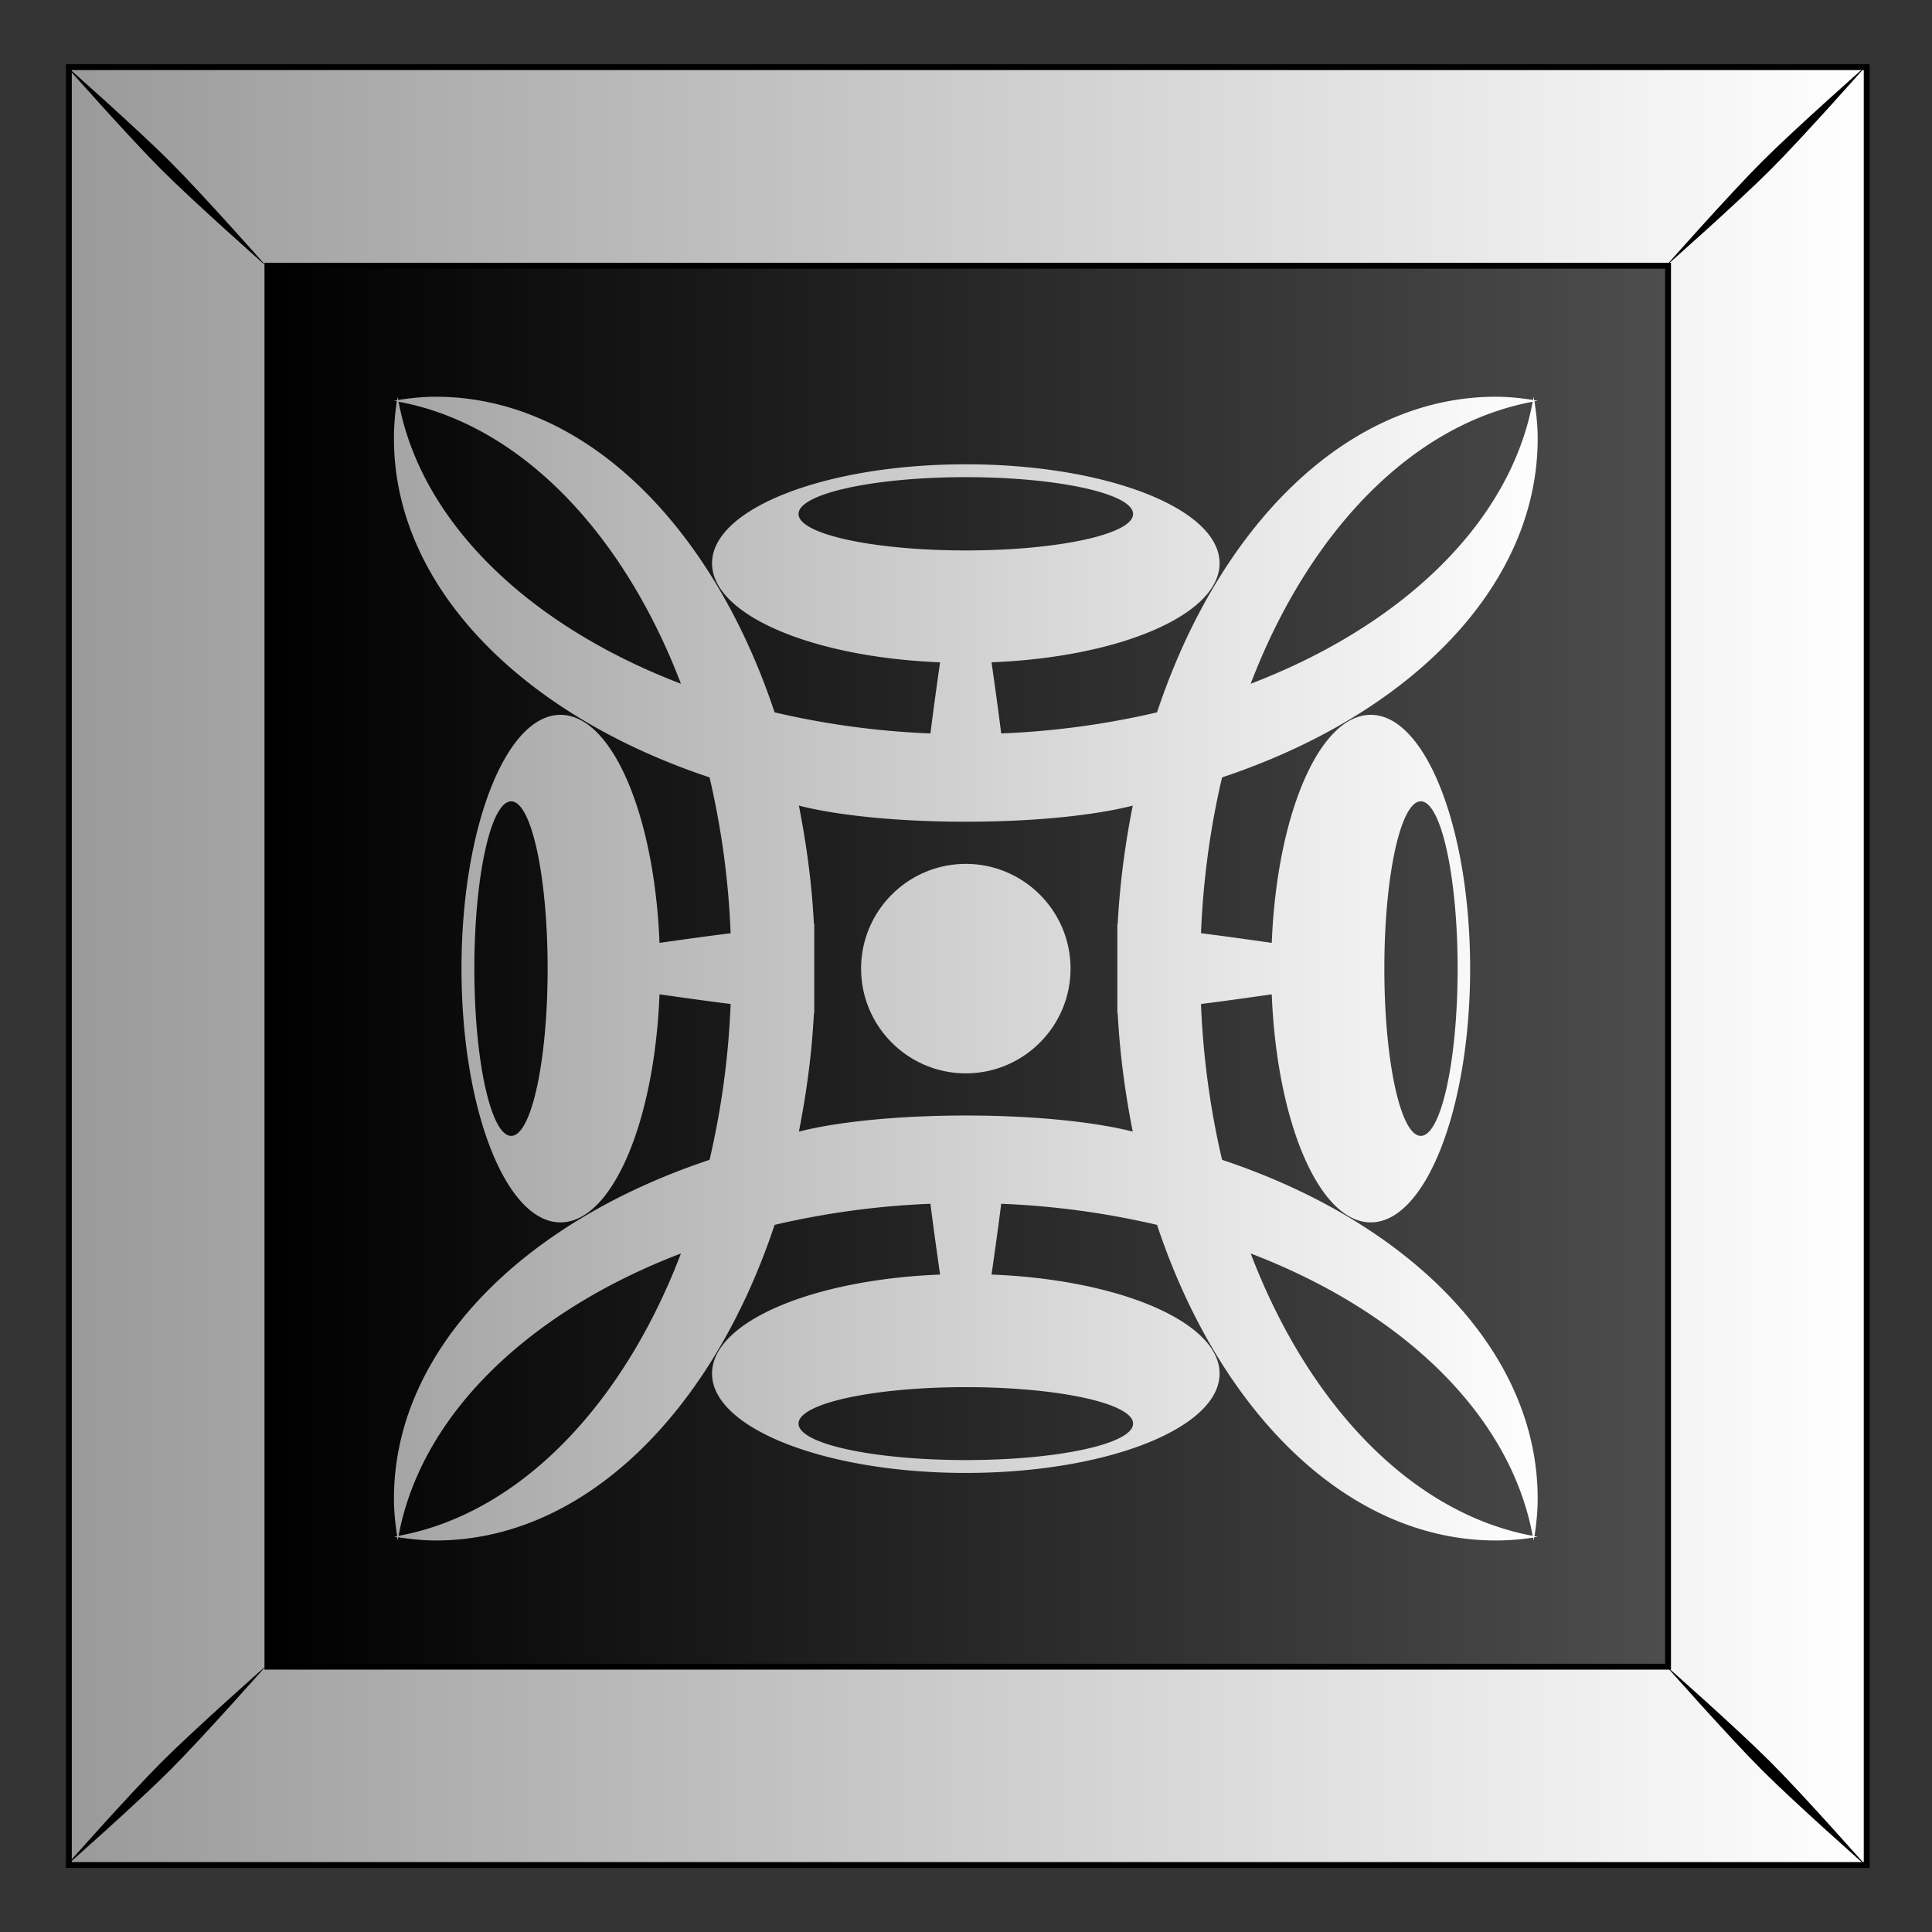
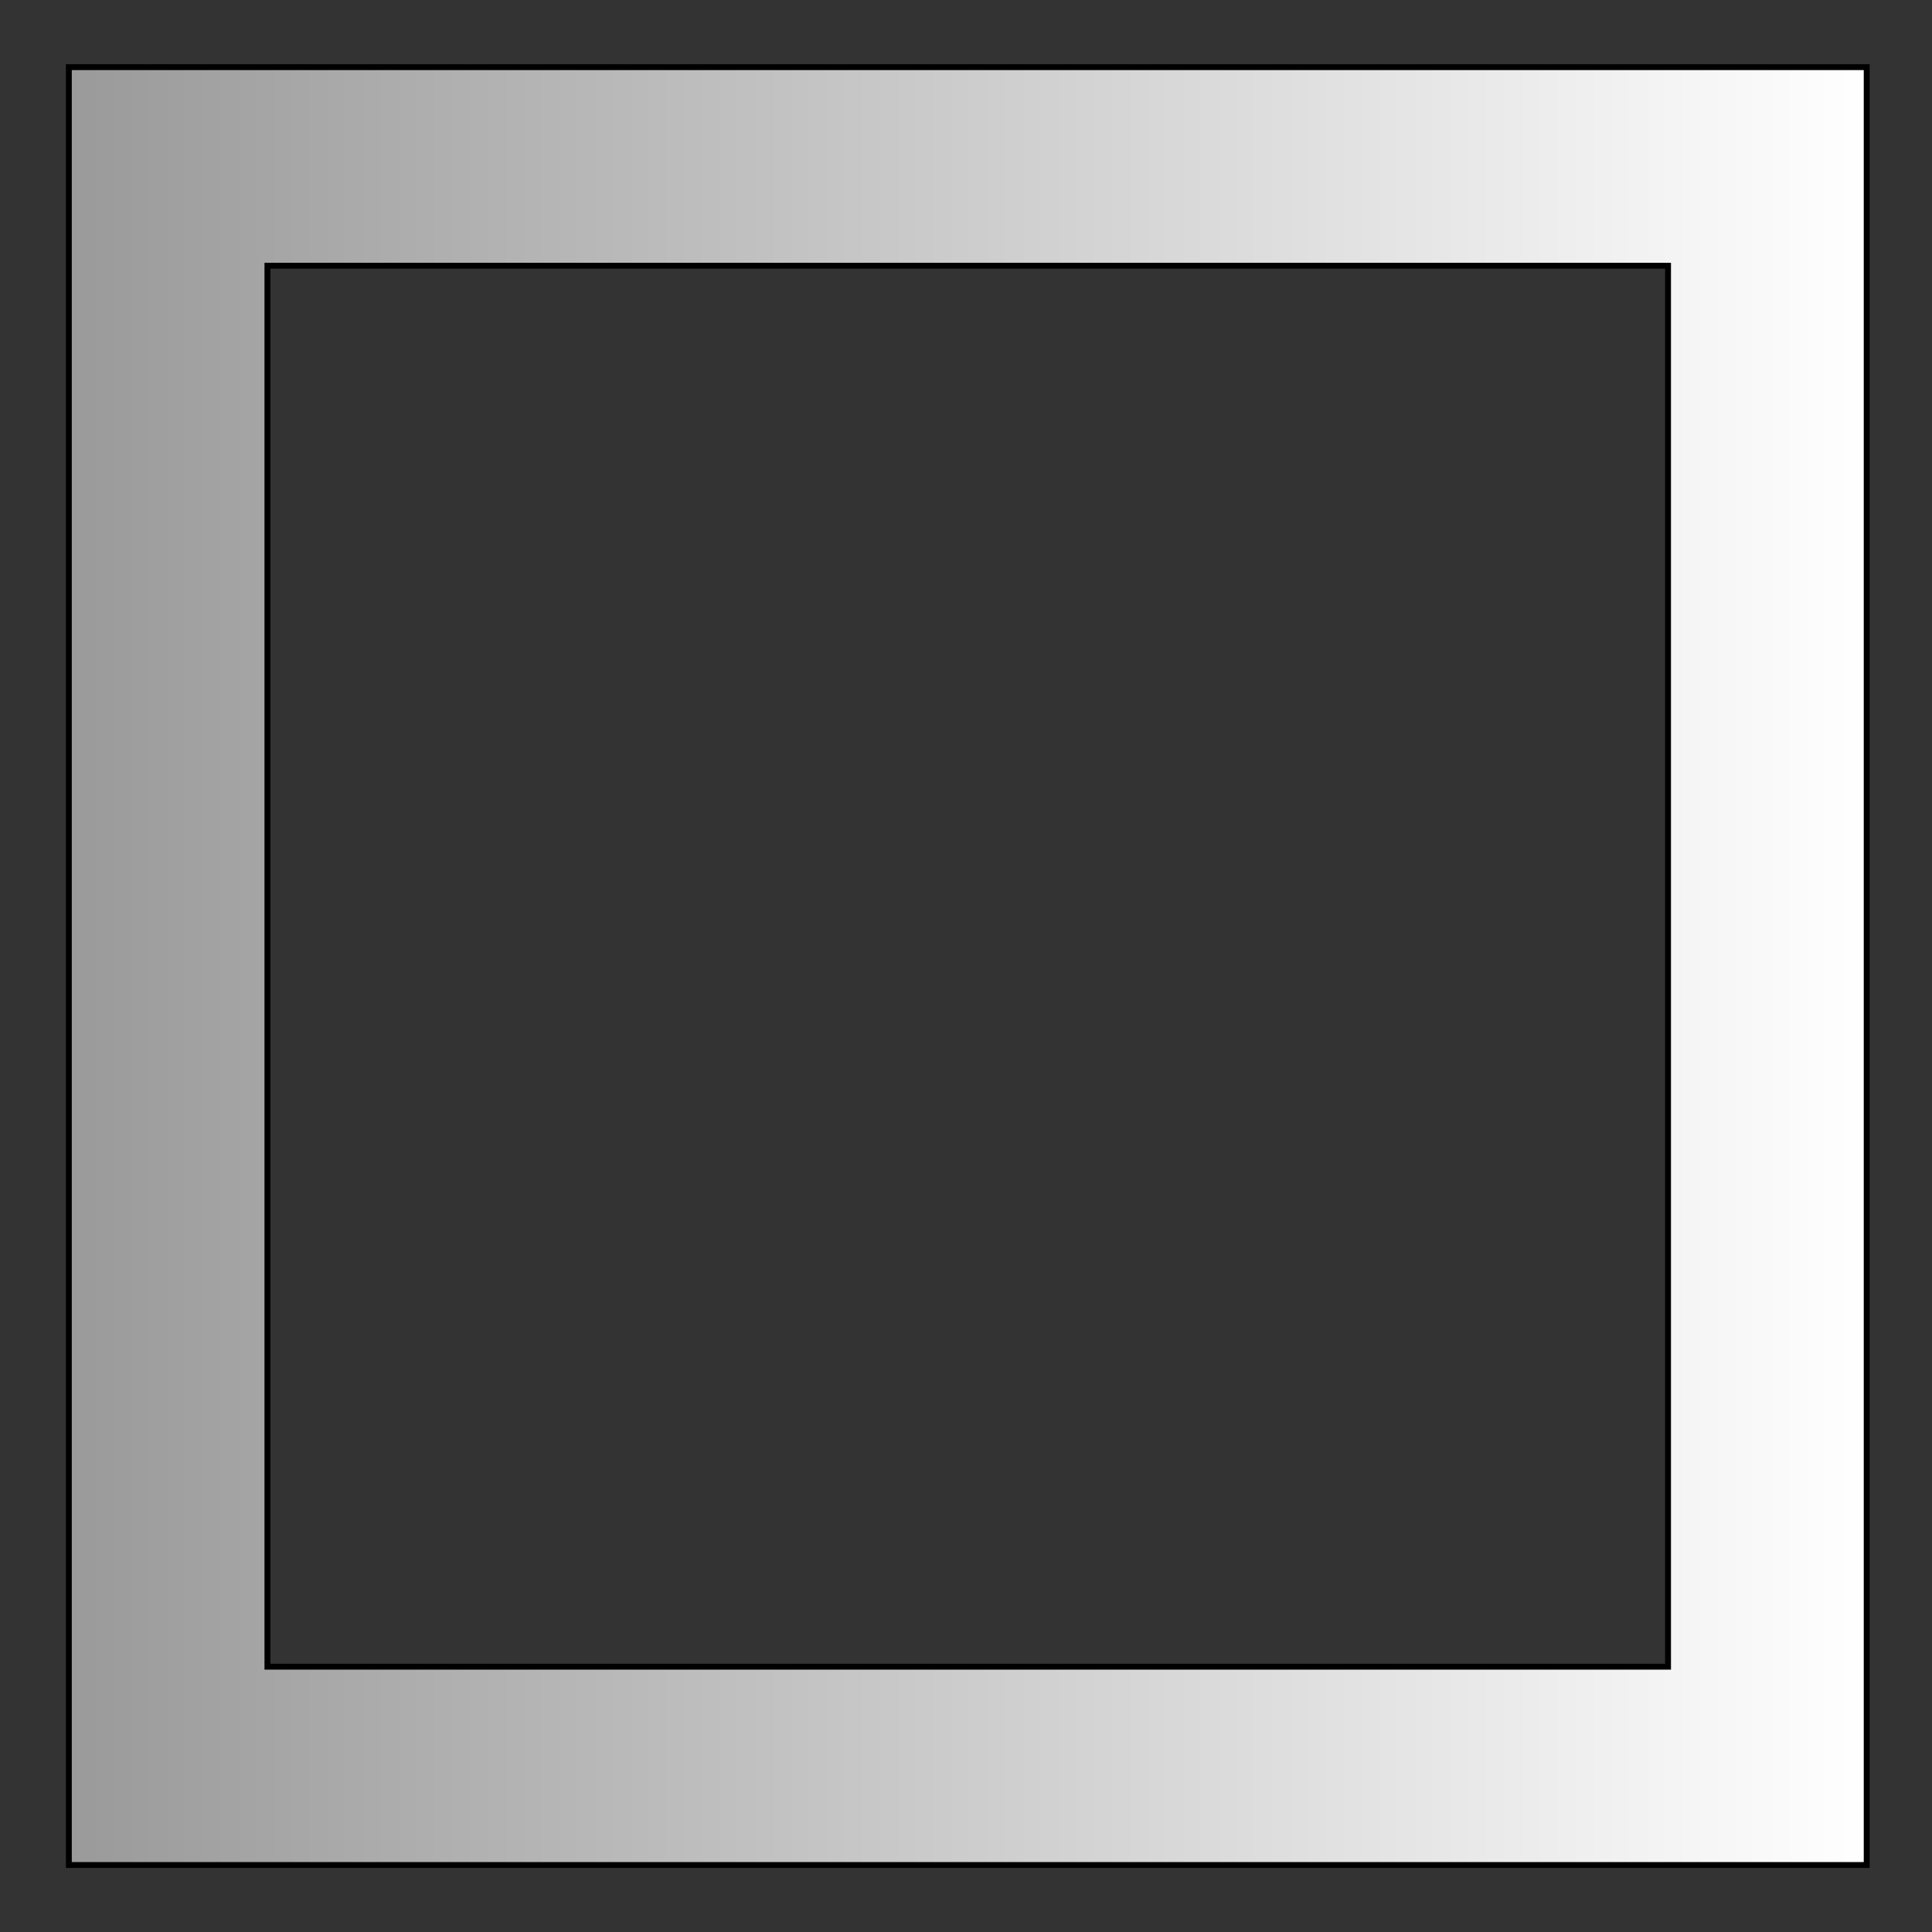
<svg xmlns="http://www.w3.org/2000/svg" xmlns:xlink="http://www.w3.org/1999/xlink" viewBox="0 0 300 300">
  <rect x="0" y="0" width="300" height="300" fill="#333333" stroke="none" />
  <defs>
    <linearGradient id="a">
      <stop stop-color="#fff" offset="0" />
      <stop stop-color="#999" offset="1" />
    </linearGradient>
    <linearGradient id="b" y2="79.775" gradientUnits="userSpaceOnUse" x2="611.91" y1="79.775" x1="489.04">
      <stop offset="0" />
      <stop stop-color="#4d4d4d" offset="1" />
    </linearGradient>
    <linearGradient id="c" y2="52.962" xlink:href="#a" gradientUnits="userSpaceOnUse" x2="470.39" y1="52.962" x1="629.38" />
    <linearGradient id="d" y2="1007.3" xlink:href="#a" gradientUnits="userSpaceOnUse" x2="-147.41" gradientTransform="translate(0 -147.64)" y1="1007.3" x1="-32.828" />
  </defs>
-   <path fill="url(#b)" d="M471.93-25.245h157.18v157.18H471.93z" transform="translate(-827.457 55.268) scale(1.776)" />
  <path d="M471.93-25.248v157.19h157.19v-157.19H471.93zm17.362 17.362h122.46v122.49h-122.46V-7.886z" stroke="#000" stroke-width=".513" fill="url(#c)" transform="translate(-827.457 55.268) scale(1.776)" />
-   <path d="M10.153 10.134S19.867 21.138 25.1 26.371 41.378 41.36 41.378 41.36 31.623 30.315 26.39 25.082c-5.234-5.233-16.237-14.948-16.237-14.948zM25.1 273.601c-5.234 5.233-14.948 16.237-14.948 16.237s11.003-9.714 16.237-14.948 14.988-16.277 14.988-16.277S30.334 268.367 25.1 273.6zM273.617 25.084c-5.233 5.233-14.988 16.277-14.988 16.277s11.044-9.754 16.278-14.988c5.233-5.233 14.947-16.237 14.947-16.237s-11.003 9.715-16.237 14.948zM258.63 258.598s9.755 11.044 14.988 16.277c5.234 5.233 16.237 14.948 16.237 14.948s-9.714-11.004-14.948-16.237c-5.233-5.234-16.277-14.988-16.277-14.988z" />
-   <path fill="url(#d)" d="M-134.09 815.11c-.017.103-.015.209-.031.313-.093.014-.189.016-.281.03.085.015.164.048.25.063-.16 1.07-.25 2.152-.25 3.25 0 12.973 11.23 24.177 27.594 29.625a72.236 72.236 0 011.843 13.625c-2.153.27-4.231.563-6.218.844-.44-11.197-4.155-19.938-8.657-19.938-4.797 0-8.656 9.942-8.656 22.188 0 12.245 3.86 22.188 8.656 22.188 4.502 0 8.217-8.74 8.657-19.938 1.987.281 4.065.575 6.218.844a72.249 72.249 0 01-1.843 13.625c-16.364 5.447-27.594 16.652-27.594 29.625 0 1.11.118 2.2.28 3.281-.095.017-.185.048-.28.063.093.015.187.017.28.03.015.094.017.189.032.282.016-.096.045-.186.063-.281 1.08.162 2.171.281 3.28.281 12.974 0 24.178-11.229 29.626-27.594a72.278 72.278 0 0113.625-1.844c.267 2.142.564 4.21.843 6.188-11.197.44-19.938 4.155-19.938 8.656 0 4.797 9.943 8.688 22.188 8.688s22.188-3.89 22.188-8.688c0-4.501-8.74-8.217-19.938-8.656.28-1.978.577-4.046.844-6.188a72.26 72.26 0 0113.625 1.844c5.448 16.364 16.652 27.594 29.625 27.594 1.098 0 2.18-.091 3.25-.25.015.085.049.165.063.25.015-.093.016-.188.031-.281.104-.016.21-.014.312-.031-.095-.016-.185-.046-.28-.063.167-1.08.28-2.173.28-3.281 0-12.973-11.23-24.178-27.594-29.625a72.261 72.261 0 01-1.843-13.625c2.141-.267 4.21-.564 6.187-.844.44 11.197 4.155 19.938 8.656 19.938 4.797 0 8.688-9.942 8.688-22.188 0-12.245-3.89-22.188-8.688-22.188-4.501 0-8.216 8.74-8.656 19.938-1.977-.28-4.046-.577-6.187-.844.192-4.754.83-9.323 1.843-13.625 16.364-5.447 27.594-16.652 27.594-29.625 0-1.098-.116-2.18-.28-3.25.095-.017.185-.046.28-.062-.103-.017-.209-.015-.312-.031-.016-.104-.014-.21-.031-.313-.016.096-.046.186-.063.281-1.07-.165-2.152-.281-3.25-.281-12.973 0-24.177 11.23-29.625 27.594a72.236 72.236 0 01-13.625 1.844c-.269-2.153-.563-4.232-.844-6.219 11.197-.44 19.938-4.155 19.938-8.656 0-4.797-9.942-8.656-22.188-8.656-12.245 0-22.188 3.859-22.188 8.656 0 4.501 8.741 8.217 19.938 8.656-.28 1.987-.575 4.066-.843 6.219a72.24 72.24 0 01-13.625-1.844c-5.448-16.364-16.652-27.594-29.625-27.594-1.109 0-2.201.114-3.281.281-.018-.095-.047-.185-.063-.281zm.094.438c10.569 1.951 19.604 11.359 24.688 24.656-13.294-5.079-22.723-14.101-24.688-24.656zm99.156 0c-1.964 10.556-11.372 19.578-24.656 24.656 5.078-13.285 14.1-22.692 24.656-24.656zm-49.562 6.593c8.08 0 14.625 1.452 14.625 3.22s-6.546 3.187-14.625 3.187-14.625-1.42-14.625-3.188 6.545-3.219 14.625-3.219zm-39.75 28.344c1.767 0 3.187 6.546 3.187 14.625 0 8.08-1.42 14.625-3.187 14.625s-3.22-6.545-3.22-14.625 1.452-14.625 3.22-14.625zm79.53 0c1.768 0 3.22 6.546 3.22 14.625 0 8.08-1.452 14.625-3.22 14.625s-3.187-6.545-3.187-14.625 1.42-14.625 3.188-14.625zm-54.374.375c3.35.856 8.632 1.407 14.594 1.407 5.96 0 11.243-.551 14.594-1.407-.656 3.319-1.13 6.777-1.313 10.344h-.031v7.813h.031c.183 3.565.658 7.027 1.313 10.344-3.351-.855-8.635-1.406-14.594-1.406s-11.243.55-14.594 1.406c.654-3.317 1.13-6.779 1.312-10.344h.031v-7.813h-.03c-.184-3.567-.658-7.025-1.313-10.344zm14.594 5.094c-5.05 0-9.156 4.107-9.156 9.156s4.106 9.157 9.156 9.157c5.05 0 9.156-4.107 9.156-9.157s-4.107-9.156-9.156-9.156zm-24.906 34.062c-5.083 13.307-14.12 22.736-24.688 24.688 1.952-10.569 11.38-19.604 24.688-24.688zm49.812 0c13.297 5.084 22.705 14.12 24.656 24.688-10.556-1.965-19.578-11.394-24.656-24.688zm-24.906 11.688c8.08 0 14.625 1.42 14.625 3.188 0 1.767-6.546 3.187-14.625 3.187s-14.625-1.42-14.625-3.187c0-1.768 6.545-3.188 14.625-3.188z" transform="translate(299.87 -1386.03) scale(1.776)" />
</svg>